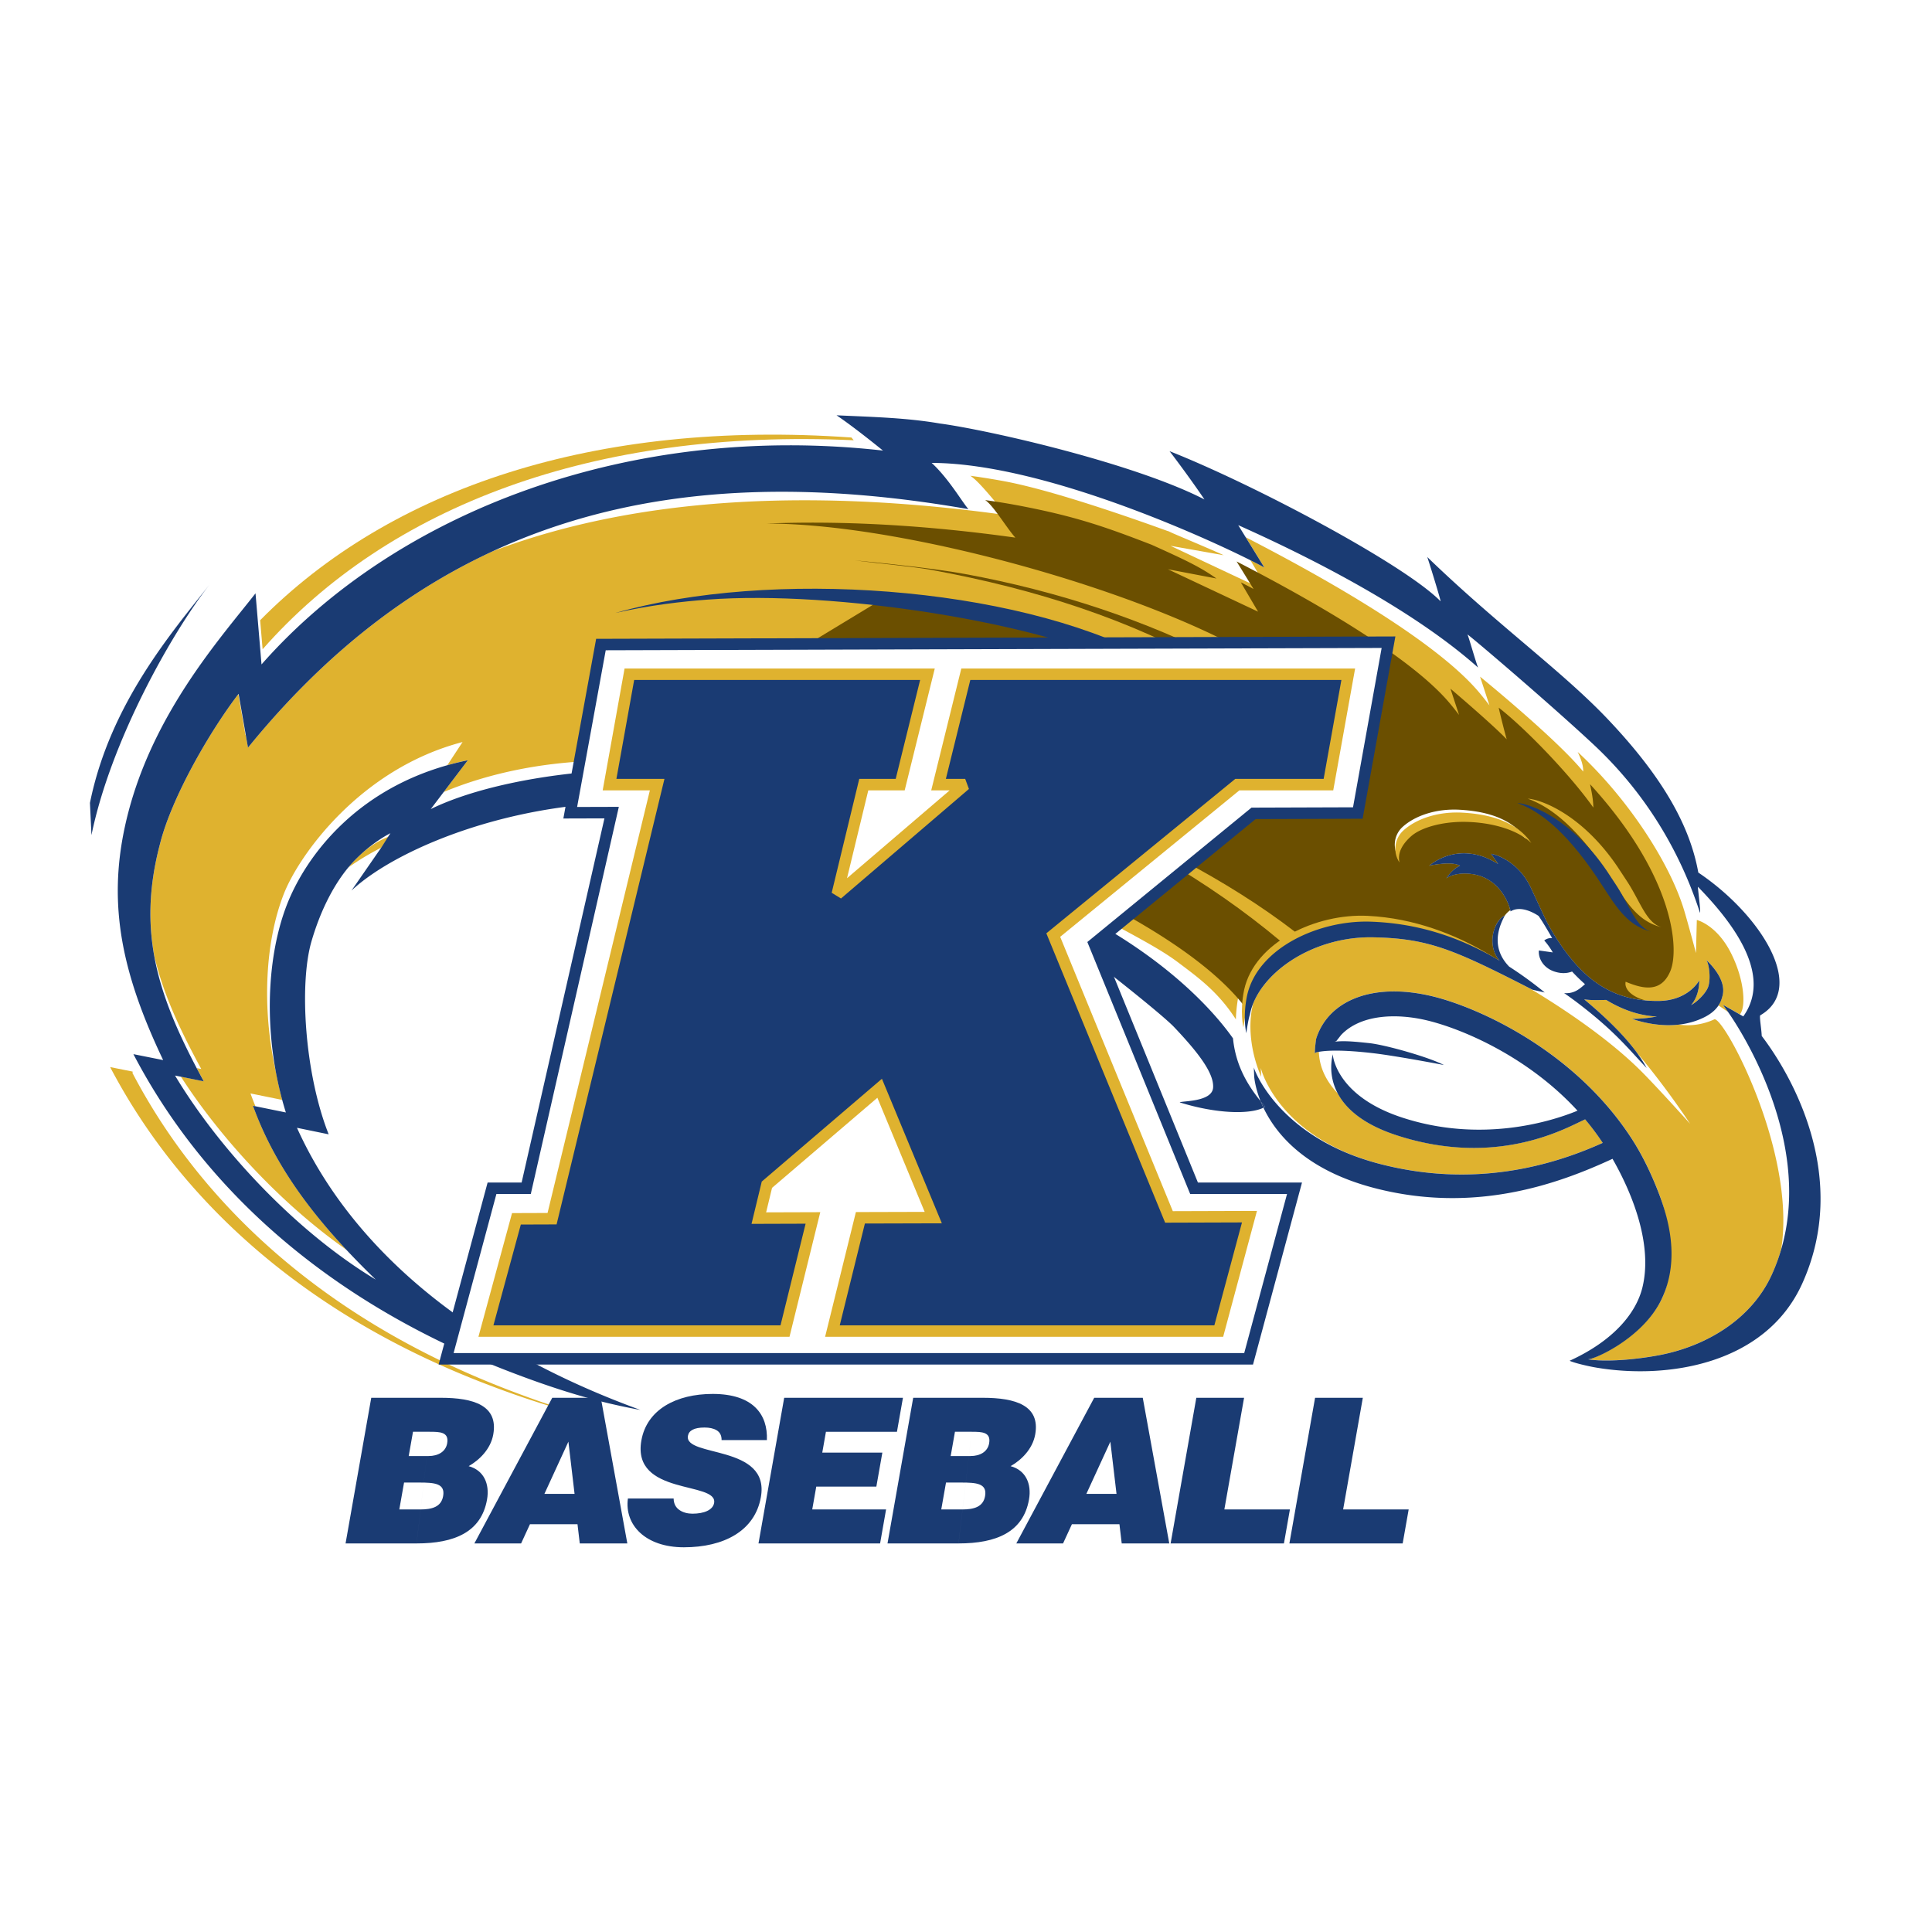
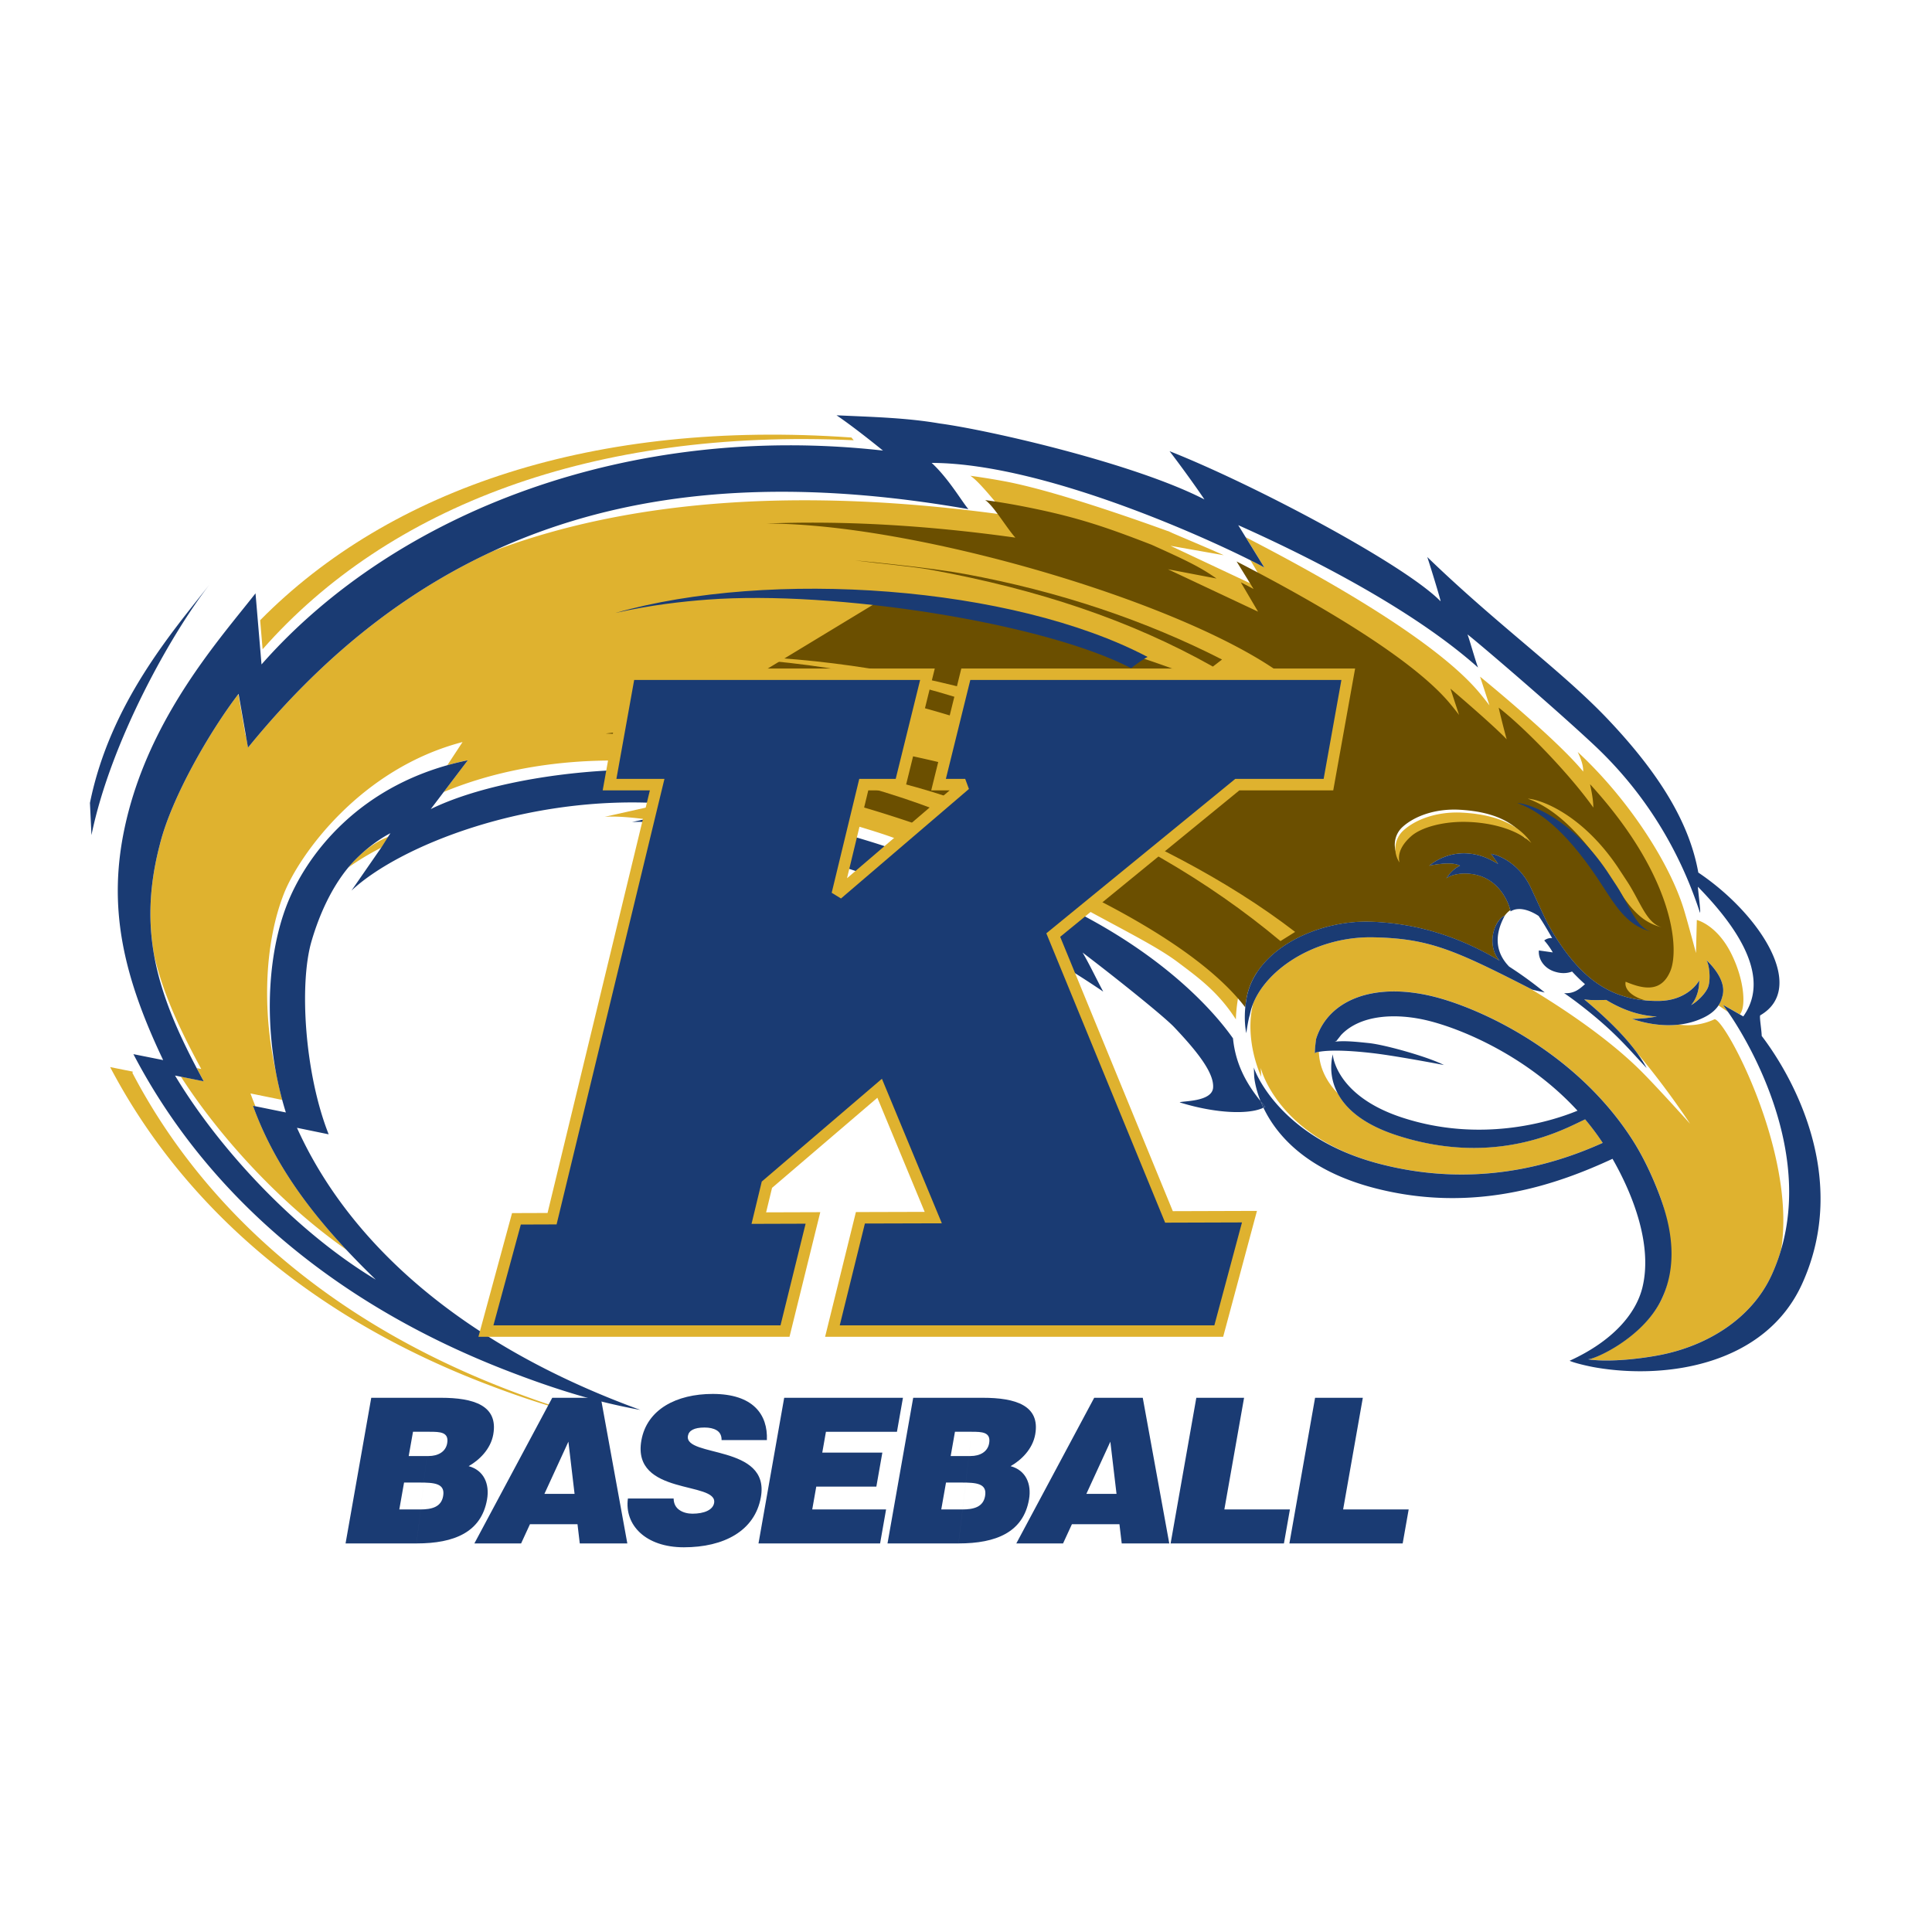
<svg xmlns="http://www.w3.org/2000/svg" width="2500" height="2500" viewBox="0 0 192.756 192.756">
  <g fill-rule="evenodd" clip-rule="evenodd">
    <path fill="#fff" d="M0 0h192.756v192.756H0V0z" />
    <path d="M79.444 41.855c-19.696-.133-38.361 6.619-51.239 18.59l-.672-7.972-5.353 6.718-.972 1.214c-4.516 5.674-9.39 12.68-11.303 21.617-.499 2.329-.755 4.589-.755 6.859 0 4.248.904 8.533 2.782 13.367-1.57-.312-3.428-.684-3.428-.684l2.507 4.807c7.671 14.707 21.15 25.303 39.234 31.33 7.249 2.416 11.333 2.727 13.648 2.967-13.942-5.07-23.38-15.074-29.333-24.484l2.413.494-1.768-4.463c-1.474-3.723-2.18-8.613-2.18-12.557 0-2.016.172-3.788.545-5.022 1.846-6.102 16.993-12.813 26.017-11.661-.816.096-2.784.48-2.784.48s7.816.338 14.407 1.963 14.599 3.972 21.61 7.064c3.118 1.375 12.395 6.036 19.264 10.698l-1.17-2.01s.543.115 2.033 1.119c2.295 1.547 4.643 4.486 4.824 5.045.02.383-.271.494-1.949.855-2.215.477-4.541.877-4.541.877s2.229 2.254 5.65 3.395c3.422 1.143 5.68 1.236 7.83 1.008 1.877 2.801 5.326 5.898 11.67 7.557 9.506 2.488 17.533.309 23.264-2.068 1.211 2.572 1.855 4.998 1.855 7.02 0 .662-.066 1.281-.205 1.848-.51 2.086-4.387 5.396-6.943 6.379-2.557.984-3.25 1.225-4.064 1.508.945.799 3.344 1.967 4.426 2.359 1.447.527 3.211.854 4.162 1.016 4.371.756 8.807.371 12.668-.879 4.953-1.602 8.607-4.734 10.57-9.055a22.958 22.958 0 0 0 2.086-9.576c0-7.816-3.879-14.264-5.92-17.111 1.113-1.109 1.742-2.551 1.797-4.195.002-.078.004-.154.004-.232 0-4.457-4.17-9.444-8.387-12.535-1.166-4.988-4.156-9.936-9.389-15.468-2.473-2.617-5.465-5.156-8.633-7.846-2.893-2.456-12.424-9.058-14.973-12.588 0 0 1.758 3.924 2.287 5.1-6.393-4.348-16.898-9.534-23.4-12.1l-8.832-3.487 3.906 5.021c-7.303-2.324-15.535-4.045-18.639-4.459l.097.015c-6.522-.959-16.644-1.475-19.801-1.255.784.519 2.812 1.89 5.077 3.417z" fill="#fff" />
-     <path d="M175.766 103.354c-.014-.637-.26-1.99-.139-2.059 4.705-2.729-.016-10.098-6.186-14.24-.842-4.692-3.572-9.53-8.969-15.237-4.596-4.86-11.014-9.414-18.072-16.243.238.693 1.412 4.504 1.322 4.412-3.611-3.685-18.598-11.643-27.037-14.974.705.907 2.311 3.08 3.484 4.818-6.99-3.605-21.516-6.927-26.439-7.584-3.303-.568-6.653-.645-10.268-.812 1.462.986 3.478 2.582 4.632 3.519-25.113-2.829-48.498 6.003-62.002 21.336l-.245-2.897-.354-4.196c-.652.833-1.422 1.777-2.256 2.825-3.8 4.776-8.892 11.653-10.796 20.544-1.687 7.879-.225 14.667 3.837 23.199l-2.968-.592c6.921 13.268 19.293 24.686 37.56 31.689 2.737 1.051 5.004 1.811 6.991 2.387a58.862 58.862 0 0 0 6.031 1.42c-18.089-6.578-29.183-16.877-34.263-28.148l3.163.65c-2.401-6.061-2.956-15-1.713-19.26.765-2.626 1.969-5.299 3.666-7.357 1.129-1.37 2.768-2.681 4.208-3.426l-.925 1.45-2.962 4.278c4.72-4.436 17.513-9.597 31.2-8.692 1.174.078 2.351.193 3.527.36l-5.44 1.207 4.883.858c6.102 1.052 17.624 4.43 24.631 7.521 3.932 1.734 9.536 4.299 16.202 8.823-.721-1.336-1.348-2.686-2.059-3.896 3.465 2.633 7.701 6.051 8.693 7.098 2.367 2.496 4.432 4.924 4.328 6.381-.105 1.455-3.176 1.309-3.332 1.471 3.746 1.158 7 1.199 8.355.529 1.246 2.613 4.17 6.207 11.033 8.004 10.131 2.65 18.508-.461 23.795-2.906 2.125 3.711 3.994 8.689 2.984 12.83-.639 2.615-2.943 5.348-7.266 7.32.461.215 1.787.533 2.656.68 7.047 1.193 16.871-.275 20.543-8.361 4.76-10.478-.867-20.573-4.033-24.729z" fill="#fff" />
+     <path d="M175.766 103.354c-.014-.637-.26-1.99-.139-2.059 4.705-2.729-.016-10.098-6.186-14.24-.842-4.692-3.572-9.53-8.969-15.237-4.596-4.86-11.014-9.414-18.072-16.243.238.693 1.412 4.504 1.322 4.412-3.611-3.685-18.598-11.643-27.037-14.974.705.907 2.311 3.08 3.484 4.818-6.99-3.605-21.516-6.927-26.439-7.584-3.303-.568-6.653-.645-10.268-.812 1.462.986 3.478 2.582 4.632 3.519-25.113-2.829-48.498 6.003-62.002 21.336l-.245-2.897-.354-4.196l-2.968-.592c6.921 13.268 19.293 24.686 37.56 31.689 2.737 1.051 5.004 1.811 6.991 2.387a58.862 58.862 0 0 0 6.031 1.42c-18.089-6.578-29.183-16.877-34.263-28.148l3.163.65c-2.401-6.061-2.956-15-1.713-19.26.765-2.626 1.969-5.299 3.666-7.357 1.129-1.37 2.768-2.681 4.208-3.426l-.925 1.45-2.962 4.278c4.72-4.436 17.513-9.597 31.2-8.692 1.174.078 2.351.193 3.527.36l-5.44 1.207 4.883.858c6.102 1.052 17.624 4.43 24.631 7.521 3.932 1.734 9.536 4.299 16.202 8.823-.721-1.336-1.348-2.686-2.059-3.896 3.465 2.633 7.701 6.051 8.693 7.098 2.367 2.496 4.432 4.924 4.328 6.381-.105 1.455-3.176 1.309-3.332 1.471 3.746 1.158 7 1.199 8.355.529 1.246 2.613 4.17 6.207 11.033 8.004 10.131 2.65 18.508-.461 23.795-2.906 2.125 3.711 3.994 8.689 2.984 12.83-.639 2.615-2.943 5.348-7.266 7.32.461.215 1.787.533 2.656.68 7.047 1.193 16.871-.275 20.543-8.361 4.76-10.478-.867-20.573-4.033-24.729z" fill="#fff" />
    <path d="M48.691 138.092c-18.267-7.004-30.639-18.424-37.56-31.691l.087.018a.67.67 0 0 1-.042-.094l-2.239-.447c6.946 13.24 19.292 24.627 37.462 31.6 3.854 1.48 6.771 2.381 9.282 3.002-1.985-.578-4.253-1.339-6.99-2.388zM84.065 42.478c-25.593-1.806-45.993 5.072-58.988 18.229l.244 2.897c12.539-14.237 32.982-22.05 58.977-20.851-.078-.091-.157-.183-.233-.275z" fill="#fff" />
    <path d="M84.944 43.65c-25.593-1.806-45.993 5.072-58.988 18.229l.244 2.897c12.539-14.238 32.983-22.05 58.977-20.851l-.233-.275z" fill="#dfb22f" />
    <path d="M15.246 121.119c.174 2.619 5.226 7.02 8.684 9.094 6.937 4.162 13.031 5.93 13.031 5.93s-9.415-4.889-12.379-6.936c-2.964-2.047-6.849-5.191-9.336-8.088z" fill="#fff" />
    <path d="M66.267 80.162l-5.938 1.332c.966-.071 2.349.014 4.026.234l5.44-1.207a48.064 48.064 0 0 0-3.528-.359zM34.746 86.552a26.814 26.814 0 0 1 3.283-1.977l.768-1.11c-1.579.618-2.922 1.717-4.051 3.087zM171.029 101.705a6.362 6.362 0 0 1-3.537.523c-2.457.275-4.572-.559-4.695-.58.02.004 1.078.031 2.504-.23-1.746-.08-3.461-.682-5.051-1.654-.805.018-1.475.047-2.197-.057 2.371 1.977 4.088 3.723 5.246 5.303 3.01 3.557 5.32 7.107 5.32 7.107s-3.195-3.559-4.859-5.225c-2.955-2.955-7.129-5.879-11.137-8.285-7.6-3.884-10.113-4.979-15.609-5.091-5.584-.114-10.557 3.03-11.994 6.626-.535 2.115-.252 4.822.807 7.283l-.035-.893c.031.256 1.822 6.957 11.812 9.57 9.471 2.479 17.285.182 22.303-2.082a25.21 25.21 0 0 0-1.756-2.348l-.744.355c-2.283 1.098-8.875 4.24-18.088 1.225-3.396-1.113-5.055-2.688-5.838-4.154-1.143-1.188-1.846-2.58-1.898-4.16-.105.02-.211.039-.307.064a.864.864 0 0 0-.084.09c-.023-.445.119-1.438.119-1.438 1.209-3.883 5.711-5.697 11.643-4.25 4.633 1.129 14.334 5.496 19.996 14.436 1.062 1.682 1.967 3.631 2.66 5.496 1.193 3.203 1.518 7.678.086 10.451-1.934 3.742-6.727 5.912-7.289 5.82 1.775.289 4.754.049 7.17-.414 4.703-.902 9.189-3.6 11.203-8.033.377-.832.684-1.67.928-2.51 1.556-9.783-5.786-23.349-6.679-22.945z" fill="#dfb22f" />
    <path d="M172.686 95.06c-1.434-2.816-3.393-3.274-3.393-3.274l-.084 3.299s-.758-2.847-1.176-4.243c-1.441-4.805-5.691-11.257-10.625-15.818.334.693.57 1.38.547 1.955-2.66-3.268-10.289-9.469-10.289-9.469l.938 2.867s-.498-.661-1.049-1.315c-5.055-5.998-19.025-13.263-23.268-15.461l1.859 3.014a40.507 40.507 0 0 0-1.393-.725l1.883 3.201-9.854-4.635 5.309.938c-1.496-.694-6.889-2.93-5.275-2.304 1.611.626-10.18-3.868-16.559-5.066a70.546 70.546 0 0 0-3.447-.555c1.037.672 2.851 3.155 3.699 3.939-20.804-2.911-37.928-1.495-51.344 3.587-8.86 4.099-17.005 10.472-24.42 19.592l-.221-1.262-.029.038-.718-4.107c-2.976 3.902-6.618 10.313-7.776 14.796l-.106.411c-1.016 3.986-1.117 7.483-.506 10.885.843 3.662 2.49 7.265 4.692 11.306l-.454-.092c.228.434.462.871.704 1.314l-2.283-.459c3.843 5.973 9.873 12.617 16.525 17.279-4.314-4.613-7.462-9.195-9.332-14.381l.241.049a33.69 33.69 0 0 1-.492-1.271l3.171.645a34.585 34.585 0 0 1-.601-2.627c-1.494-6.553-1.085-13.256.771-17.96 1.511-3.83 7.602-12.451 17.818-15.117l-1.518 2.309a28.623 28.623 0 0 1 2.042-.496l-2.41 3.174c8.405-3.49 20.289-4.669 34.733-.432l-1.442.195c.434.169.857.346 1.253.538l-2.468.609c4.373 1.059 9.841 2.618 12.292 3.47 2.605.906 5.793 2.396 8.925 4.014l-1.255-.911c4.603 1.424 8.515 3.096 11.812 4.83l-.566-1.034c4.73 2.595 7.891 4.14 9.965 5.697 2.072 1.559 4.025 2.963 5.793 5.707.029-1.91.855-6.649 2.096-4.682 2.182-3.345 7.111-5.213 11.342-5.071 4.383.147 8.617 1.358 12.869 3.89-.793-.891-.832-2.117-.564-3.014a3.32 3.32 0 0 1 .139-.367c.045-.262.113-.513.215-.742.242-.542.727-.889 1.225-1.112-.303-1.006-1.365-3.142-3.898-3.42-1.631-.178-2.408.421-2.436.448.027-.027.527-.896 1.373-1.262-.855-.495-3.049-.013-3.105.007.098-.037 2.125-1.948 5.238-.975.619.194 1.166.503 1.666.775-.434-.62-.709-.998-.725-.998.371.011 2.717.688 3.988 3.37.285.604 1.004 2.166 1.402 3.009.715 1.515 2.096 3.637 3.529 5.103 2.326 2.379 4.891 3.217 7.797 3.197 2.971-.02 4.061-1.992 4.078-2.068-.016.072.072 1.439-.812 2.479.66-.355 1.477-1.205 1.695-1.799.297-.811.094-2.393-.201-2.723.154.172 2.041 1.838 1.654 3.516a3.044 3.044 0 0 1-.418 1.041c.271.188.605.42.973.672l-.516-.734 1.678.959c.628-.715.475-3.441-.901-6.143z" fill="#dfb22f" />
    <path d="M50.742 138.678c-18.267-7.004-30.639-18.424-37.56-31.691l.087.018a.809.809 0 0 1-.042-.094l-2.238-.447c6.945 13.24 19.292 24.627 37.461 31.6 3.854 1.48 6.771 2.381 9.282 3.002-1.985-.578-4.253-1.339-6.99-2.388z" fill="#dfb22f" />
    <path d="M162.387 88.014l-.992-1.512c-3.549-5.252-7.646-6.741-8.965-6.818 2.006.729 4.602 2.452 7.957 7.431l.977 1.494c1.352 2.102 2.48 3.438 4.482 3.923-1.555-.377-2.151-2.49-3.459-4.518z" fill="#1a3b73" />
    <path d="M150.68 90.806c-.213-.891-1.238-3.318-3.951-3.616-1.631-.178-2.408.421-2.436.448.027-.027.527-.896 1.373-1.262-.855-.495-3.049-.013-3.105.007.098-.037 2.125-1.948 5.238-.975.619.194 1.166.503 1.666.775-.434-.62-.709-.998-.725-.998.371.011 2.717.688 3.988 3.37.285.604 1.004 2.166 1.402 3.009.715 1.515 2.096 3.637 3.529 5.103 1.975 2.02 4.121 2.924 6.502 3.143-1.287-.34-2.133-1.086-1.971-1.863 1.814.762 3.559 1.082 4.461-1.064.9-2.149.441-9.396-8.01-18.642.094.508.316 1.395.326 2.332-2.197-3.126-6.678-7.825-9.443-9.973.117.555.578 2.392.799 3.16-1.473-1.538-5.611-5.05-5.611-5.05l.857 2.618s-.455-.603-.959-1.2c-4.613-5.475-17.367-12.107-21.236-14.113l1.695 2.75c-.299-.165-.729-.39-1.27-.662l1.717 2.922-8.994-4.231 4.846.925c-1.609-1.15-3.195-1.89-6.475-3.37-4.652-1.798-7.633-2.855-13.455-3.949a65.056 65.056 0 0 0-3.146-.505c.816.529 2.162 2.812 3.012 3.745-8.991-1.258-17.295-1.708-24.911-1.403 14.348-.046 40.319 7.383 50.877 14.599 8.768 5.993 7.32 7.396-2.076 3.197-20.902-9.341-37.823-9.86-37.823-9.86l-11.577 7.016s19.429 2.544 32.873 9.736c11.564 6.187 7.604 6.517-3.869 2.408-17.222-6.168-35.811-7.265-44.37-6.147 7.616.271 20.966 2.02 26.18 3.772-1.318.402-4.693 1.891-6.308 2.271 2.891-.19 35.121 9.701 43.941 21.278.035-.363.092-.756.178-1.172 1.051-4.778 7.201-7.552 12.324-7.379 4.383.147 8.617 1.358 12.869 3.89-.793-.891-.832-2.117-.564-3.014.24-.801.758-1.388 1.059-1.446.164-.236.356-.429.573-.58z" fill="#6b4f00" />
-     <path d="M136.453 91.374c-5.119-.251-11.273 2.601-12.324 7.378-.457 2.203-.074 3.744-.074 3.744s.17-1.283.346-1.816c.752-4.035 6.164-7.87 12.322-7.744 5.562.113 8.066 1.23 15.877 5.229 0-.001-6.666-6.327-16.147-6.791z" fill="#dfb22f" />
    <path d="M150.568 96.438c-1.205-1.242-1.621-2.901-.447-5.058-.299.044-.83.639-1.072 1.451-.268.897-.229 2.123.564 3.014-4.252-2.532-8.486-3.743-12.869-3.89-5.123-.173-11.273 2.601-12.324 7.379-.457 2.203-.076 3.744-.076 3.744s.172-1.283.348-1.816c.752-4.035 6.164-7.871 12.322-7.745 5.561.113 8.066 1.23 15.877 5.228l1.229.277a38.483 38.483 0 0 0-3.552-2.584z" fill="#1a3b73" />
    <path d="M170.217 95.754c.295.33.498 1.912.201 2.723-.219.594-1.035 1.443-1.695 1.799.885-1.039.797-2.406.812-2.479-.018.076-1.107 2.049-4.078 2.068-2.906.02-5.471-.818-7.797-3.197-1.434-1.466-2.814-3.588-3.529-5.103-.398-.843-1.117-2.405-1.402-3.009-1.271-2.683-3.617-3.359-3.988-3.37.016 0 .291.378.725.998-.5-.272-1.047-.582-1.666-.775-3.113-.973-5.141.938-5.238.975.057-.021 2.25-.502 3.105-.007-.846.366-1.346 1.235-1.373 1.262.027-.027.805-.626 2.436-.448 2.846.312 3.838 2.972 3.979 3.738 1.023-.631 2.387.18 2.797.454.455.661.883 1.395 1.352 2.212a1.107 1.107 0 0 0-.789.236c.529.588.85 1.19.85 1.19l-1.385-.193c-.074.835.492 1.76 1.553 2.104.67.217 1.242.195 1.758-.002.412.445.844.867 1.291 1.262-.57.498-1.084.965-2.088.893.084.035 1.086.771 1.086.771 4.057 3.053 5.391 4.881 7.156 6.703-1.057-1.973-3.061-4.205-6.234-6.852.723.104 1.393.074 2.197.057 1.59.973 3.305 1.574 5.051 1.654-1.426.262-2.484.234-2.504.23.166.027 3.883 1.51 7.223-.148 1.416-.703 1.707-1.598 1.852-2.23.383-1.678-1.504-3.344-1.658-3.516z" fill="#1a3b73" />
    <path d="M121.008 66.504l.914-.703c-7.592-3.874-16.242-6.81-25.69-8.541-2.958-.542-7.965-1.064-10.955-1.356 2.641.36 5.646.587 7.677.959 10.601 1.945 19.849 5.018 28.054 9.641z" fill="#6b4f00" />
    <path d="M127.752 93.891l1.463-.915c-6.754-5.199-15.301-9.592-24.271-13.025-2.811-1.075-7.59-2.763-10.474-3.598 2.529.838 5.396 1.869 7.324 2.606 10.063 3.855 18.739 8.884 25.958 14.932zM100.377 71.287l1.434-.978c-8.082-2.708-18.103-4.524-27.705-4.84-3.006-.099-8.074-.133-11.073.019 2.665-.033 5.71.005 7.773.073 10.771.356 20.774 2.368 29.571 5.726z" fill="#dfb22f" />
    <path d="M112.855 66.666c.312-.261 1.178-.894 1.639-1.123-13.49-7.097-37.654-8.79-53.092-4.387 3.495-.796 6.716-1.147 9.198-1.333 12.704-.951 33.552 2.318 42.255 6.843z" fill="#1a3b73" />
    <path d="M93.407 80.81l1.286-1.261c-8.082-2.708-17.956-4.242-27.557-4.557-3.006-.099-8.074-.133-11.074.02 2.665-.034 5.71.004 7.773.072 10.771.356 20.774 2.368 29.572 5.726z" fill="#dfb22f" />
    <path d="M20.972 58.236c-3.728 4.754-9.977 11.904-11.998 21.87l.151 3.214c1.925-9.382 7.986-20.158 11.847-25.084zM175.766 103.354c-.014-.637-.26-1.99-.139-2.059 4.705-2.729-.016-10.098-6.186-14.24-.842-4.692-3.572-9.53-8.969-15.237-4.596-4.86-11.014-9.414-18.072-16.243.238.693 1.412 4.504 1.322 4.412-3.611-3.685-18.598-11.643-27.037-14.974.705.907 2.311 3.08 3.484 4.818-6.99-3.605-21.516-6.927-26.439-7.584-3.303-.568-6.653-.645-10.268-.812 1.462.986 3.478 2.582 4.632 3.519-25.113-2.829-48.498 6.003-62.002 21.336l-.245-2.897-.354-4.196c-.652.833-1.422 1.777-2.256 2.825-3.8 4.776-8.892 11.653-10.796 20.544-1.687 7.879-.225 14.667 3.837 23.199l-2.968-.592c6.921 13.268 19.293 24.686 37.56 31.689 2.737 1.051 5.004 1.811 6.991 2.387a59.703 59.703 0 0 0 6.031 1.42c-18.089-6.578-29.183-16.877-34.263-28.148l3.163.65c-2.401-6.061-2.956-15-1.713-19.26.765-2.626 1.969-5.299 3.666-7.357 1.129-1.37 2.768-2.681 4.208-3.426l-.925 1.45-2.962 4.278c4.72-4.436 17.513-9.597 31.2-8.692 1.174.078 2.351.193 3.527.36l-5.44 1.207-1.31.29c1.36-.097 3.538.109 6.193.568 6.102 1.052 17.624 4.43 24.631 7.521 3.932 1.734 9.536 4.299 16.202 8.823-.721-1.336-1.348-2.686-2.059-3.896 3.465 2.633 8.139 6.389 9.131 7.436 2.367 2.496 3.994 4.586 3.891 6.043-.105 1.455-3.176 1.309-3.332 1.471 3.746 1.158 7 1.199 8.355.529a13.082 13.082 0 0 1-.287-.656c-1.482-1.83-2.504-3.77-2.752-6.264-1.225-1.732-8.311-11.392-26.714-17.085 0 0 1.468 1.061 3.62 2.636-3.313-1.552-7.272-3.207-11.041-4.516-2.994-1.042-10.495-3.138-14.995-4.087l4.921-1.215c-8.779-4.263-27.361-2.765-35.83 1.393l3.695-4.869c-10.847 2.216-16.209 9.598-18.092 14.528-2.05 5.364-2.353 13.264-.06 20.609l-3.281-.668c2.269 6.293 6.417 11.699 12.252 17.346-8.202-4.939-15.795-13.287-20.028-20.361l2.865.576c-4.481-8.225-6.674-14.635-4.436-23.414l.106-.411c1.162-4.498 4.825-10.938 7.805-14.836l.939 5.371c19.163-23.568 43.192-28.805 71.879-23.795-.601-.671-1.969-3.054-3.669-4.613 11.898.028 29.882 8.606 33.191 10.434l-2.605-4.224c8.902 3.974 18.082 8.996 23.926 14.205-.316-.84-.838-2.757-1.053-3.304 1.018.778 8.508 7.182 12.592 11 6.398 5.979 9.246 12.605 10.604 16.77.094-.059-.191-2.164-.209-2.595 3.42 3.503 7.154 8.414 4.848 12.439a6.812 6.812 0 0 1-.318.498l-2.02-1.156.531.758c1.008 1.438 9.682 14.385 4.338 26.156-2.014 4.434-6.5 7.131-11.203 8.033-2.416.463-5.395.703-7.17.414.562.092 5.404-2.055 7.289-5.82 1.744-3.488 1.107-7.248-.086-10.451-.693-1.865-1.598-3.814-2.66-5.496-5.662-8.939-15.363-13.307-19.996-14.436-5.932-1.447-10.434.367-11.643 4.25 0 0-.143.992-.119 1.438a.864.864 0 0 1 .084-.09c.457-.119 1.059-.172 1.723-.184 1.271-.021 2.777.111 3.951.248 1.863.213 5.443.863 7.113 1.186-1.479-.777-5.793-2.008-7.473-2.188-.252-.025-.5-.053-.74-.076-1.012-.1-1.922-.158-2.678-.062l.16-.068.471-.6c1.938-2.057 5.531-2.207 8.668-1.436 3.596.885 10.041 3.668 14.92 8.986-2.832 1.172-9.764 3.215-17.496.684-6.557-2.146-6.932-6.15-6.918-6.33-.023.238-1.684 5.461 6.342 8.09 9.213 3.016 15.805-.127 18.088-1.225l.744-.355c.621.736 1.209 1.52 1.756 2.348-5.018 2.264-12.832 4.561-22.303 2.082-9.99-2.613-12.475-9.363-12.506-9.619l.037.939c.012.104.092 1.076.635 2.432.152.188.307.373.469.561-.055.033-.119.064-.182.096 1.246 2.613 4.17 6.207 11.033 8.004 10.131 2.65 18.508-.461 23.795-2.906 2.125 3.711 3.994 8.689 2.984 12.83-.639 2.615-2.943 5.348-7.266 7.32.461.215 1.787.533 2.656.68 7.047 1.193 16.871-.275 20.543-8.361 4.76-10.479-.867-20.574-4.033-24.73z" fill="#1a3b73" />
    <path d="M125.77 109.855c.084.209.18.428.287.656.062-.031.127-.062.182-.096a18.304 18.304 0 0 1-.469-.56z" fill="#1a3b73" />
    <path d="M145.623 80.788c-2.395-.131-4.449.617-5.646 1.678a2.386 2.386 0 0 0-.418 3.124c-.238-.985.371-1.864 1.117-2.526.967-.857 2.99-1.386 5.004-1.39 2.307-.004 5.062.594 6.58 2.037-1.121-1.642-3.192-2.734-6.637-2.923z" fill="#fff" />
    <path d="M145.908 81.079c-2.479-.136-4.607.638-5.848 1.738a2.469 2.469 0 0 0-.43 3.234c-.248-1.02.383-1.93 1.156-2.616 1-.888 3.094-1.435 5.18-1.438 2.389-.004 5.242.614 6.814 2.108-1.161-1.7-3.303-2.83-6.872-3.026zM165.846 92.532c-2.002-.485-3.131-1.821-4.482-3.923l-.977-1.494c-3.355-4.979-5.951-6.702-7.957-7.431 1.318.077 5.416 1.565 8.965 6.818l.992 1.512c1.308 2.028 1.904 4.141 3.459 4.518z" fill="#dfb22f" />
    <path d="M164.791 92.962c-2-.486-3.129-1.822-4.48-3.923l-.977-1.494c-3.357-4.979-5.953-6.702-7.957-7.431 1.316.077 5.414 1.565 8.965 6.817l.992 1.512c1.307 2.028 1.902 4.142 3.457 4.519z" fill="#1a3b73" />
-     <path d="M125.066 81.149l10.404-.034 3.062-17.042-78.577.233-3.062 16.78 4.13-.012-8.523 37.479h-3.412l-4.58 17.018h80.066l4.58-17.018h-10.023c-1.191-2.943-9.957-24.394-9.957-24.394l15.892-13.01z" fill="#fff" stroke="#1a3b73" stroke-width="1.145" stroke-miterlimit="2.613" />
    <path fill="#1a3b73" stroke="#dfb22f" stroke-width="1.145" stroke-miterlimit="2.613" d="M132.539 78.281l1.977-11.012H96.359l-2.72 11.012h2.659L83.534 89.207l2.645-10.926h3.633l2.72-11.012h-29.74l-1.977 11.012h4.75L55.08 121.59l-3.555.012-3.044 11.199H78.32l2.787-11.287-5.399.017.806-3.332 11.248-9.623 5.35 12.904-7.27.02-2.791 11.301h38.545l3.064-11.414-8.031.025-11.545-28.12 18.365-15.011h9.09z" />
    <path d="M130.949 134.008h-.684l-.43 1.266-.434-1.266h-.684v2.139h.424v-1.727h.01l.557 1.727h.25l.555-1.727h.012v1.727h.424v-2.139zm-2.459 0h-1.635v.412h.604v1.727h.424v-1.727h.607v-.412z" fill="#fff" />
    <path d="M41.826 147.914c1.514 0 2.61.08 2.386 1.352-.192 1.09-1.123 1.332-2.294 1.332h-2.079l.474-2.684h1.513zm1.055-5.066c1.009 0 1.934.02 1.734 1.15-.149.848-.91 1.271-1.859 1.271h-1.979l.428-2.422h1.676l-1.319 11.141c3.775 0 6.457-1.129 7.03-4.379.278-1.574-.332-2.928-1.834-3.33 1.031-.586 2.193-1.676 2.456-3.17.51-2.887-1.959-3.652-5.229-3.652H37.04l-2.563 14.531h7.084l1.32-11.14zM57.324 149.043h-3.007l2.392-5.207.615 5.207zm-5.333 4.945l.883-1.916h4.743l.227 1.916h4.744l-2.645-14.531h-4.844l-7.771 14.531h4.663zM76.512 143.676c.105-2.545-1.369-4.604-5.405-4.604-3.633 0-6.572 1.555-7.117 4.643-.979 5.551 7.645 4.037 7.257 6.238-.121.686-.976 1.068-2.167 1.068-.464 0-.947-.121-1.288-.363-.361-.242-.576-.625-.584-1.15h-4.562c-.361 2.625 1.746 4.865 5.581 4.865 3.997 0 7.091-1.635 7.686-5.006.933-5.289-7.663-3.936-7.278-6.115.092-.525.61-.828 1.66-.828.464 0 .874.08 1.185.262s.52.484.512.99h4.52zM87.807 153.988l.597-3.39h-7.367l.402-2.28h5.995l.598-3.392h-5.994l.366-2.078h7.085l.598-3.391H78.239l-2.564 14.531h12.132zM95.896 147.914c1.514 0 2.609.08 2.385 1.352-.191 1.09-1.123 1.332-2.293 1.332h-2.079l.474-2.684h1.513zm1.056-5.066c1.009 0 1.933.02 1.734 1.15-.148.848-.91 1.271-1.859 1.271h-1.978l.427-2.422h1.676l-1.319 11.141c3.774 0 6.456-1.129 7.03-4.379.277-1.574-.332-2.928-1.836-3.33 1.033-.586 2.193-1.676 2.457-3.17.51-2.887-1.959-3.652-5.229-3.652H91.11l-2.563 14.531h7.085l1.32-11.14zM111.395 149.043h-3.008l2.393-5.207.615 5.207zm-5.333 4.945l.883-1.916h4.742l.227 1.916h4.744l-2.645-14.531h-4.844l-7.771 14.531h4.664zM128.098 153.988l.597-3.39h-6.541l1.967-11.141h-4.764l-2.564 14.531h11.305zM139.945 153.988l.598-3.39h-6.539l1.965-11.141h-4.764l-2.562 14.531h11.302z" fill="#1a3b73" />
  </g>
</svg>